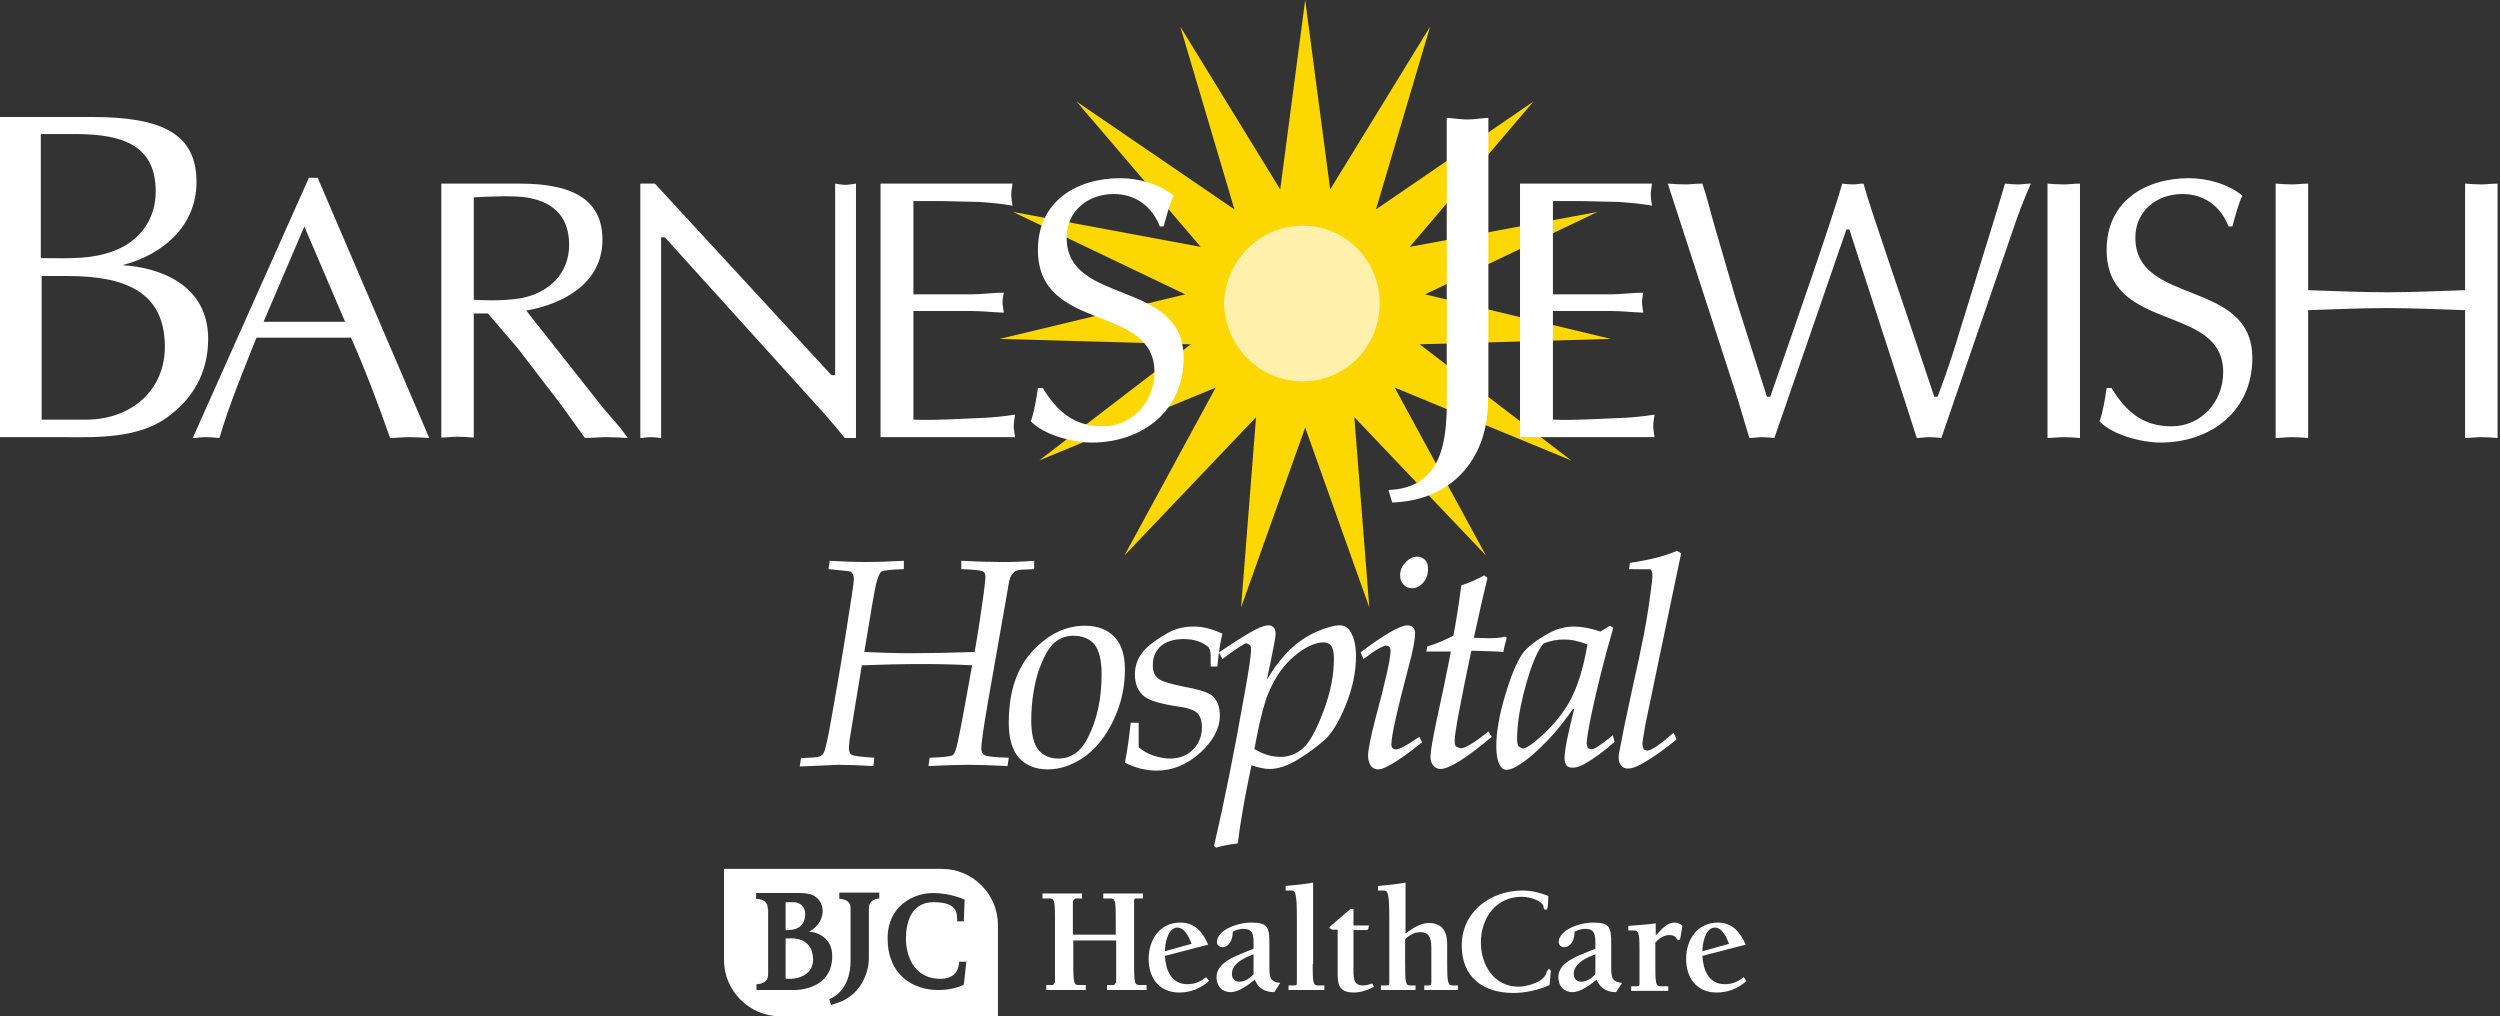
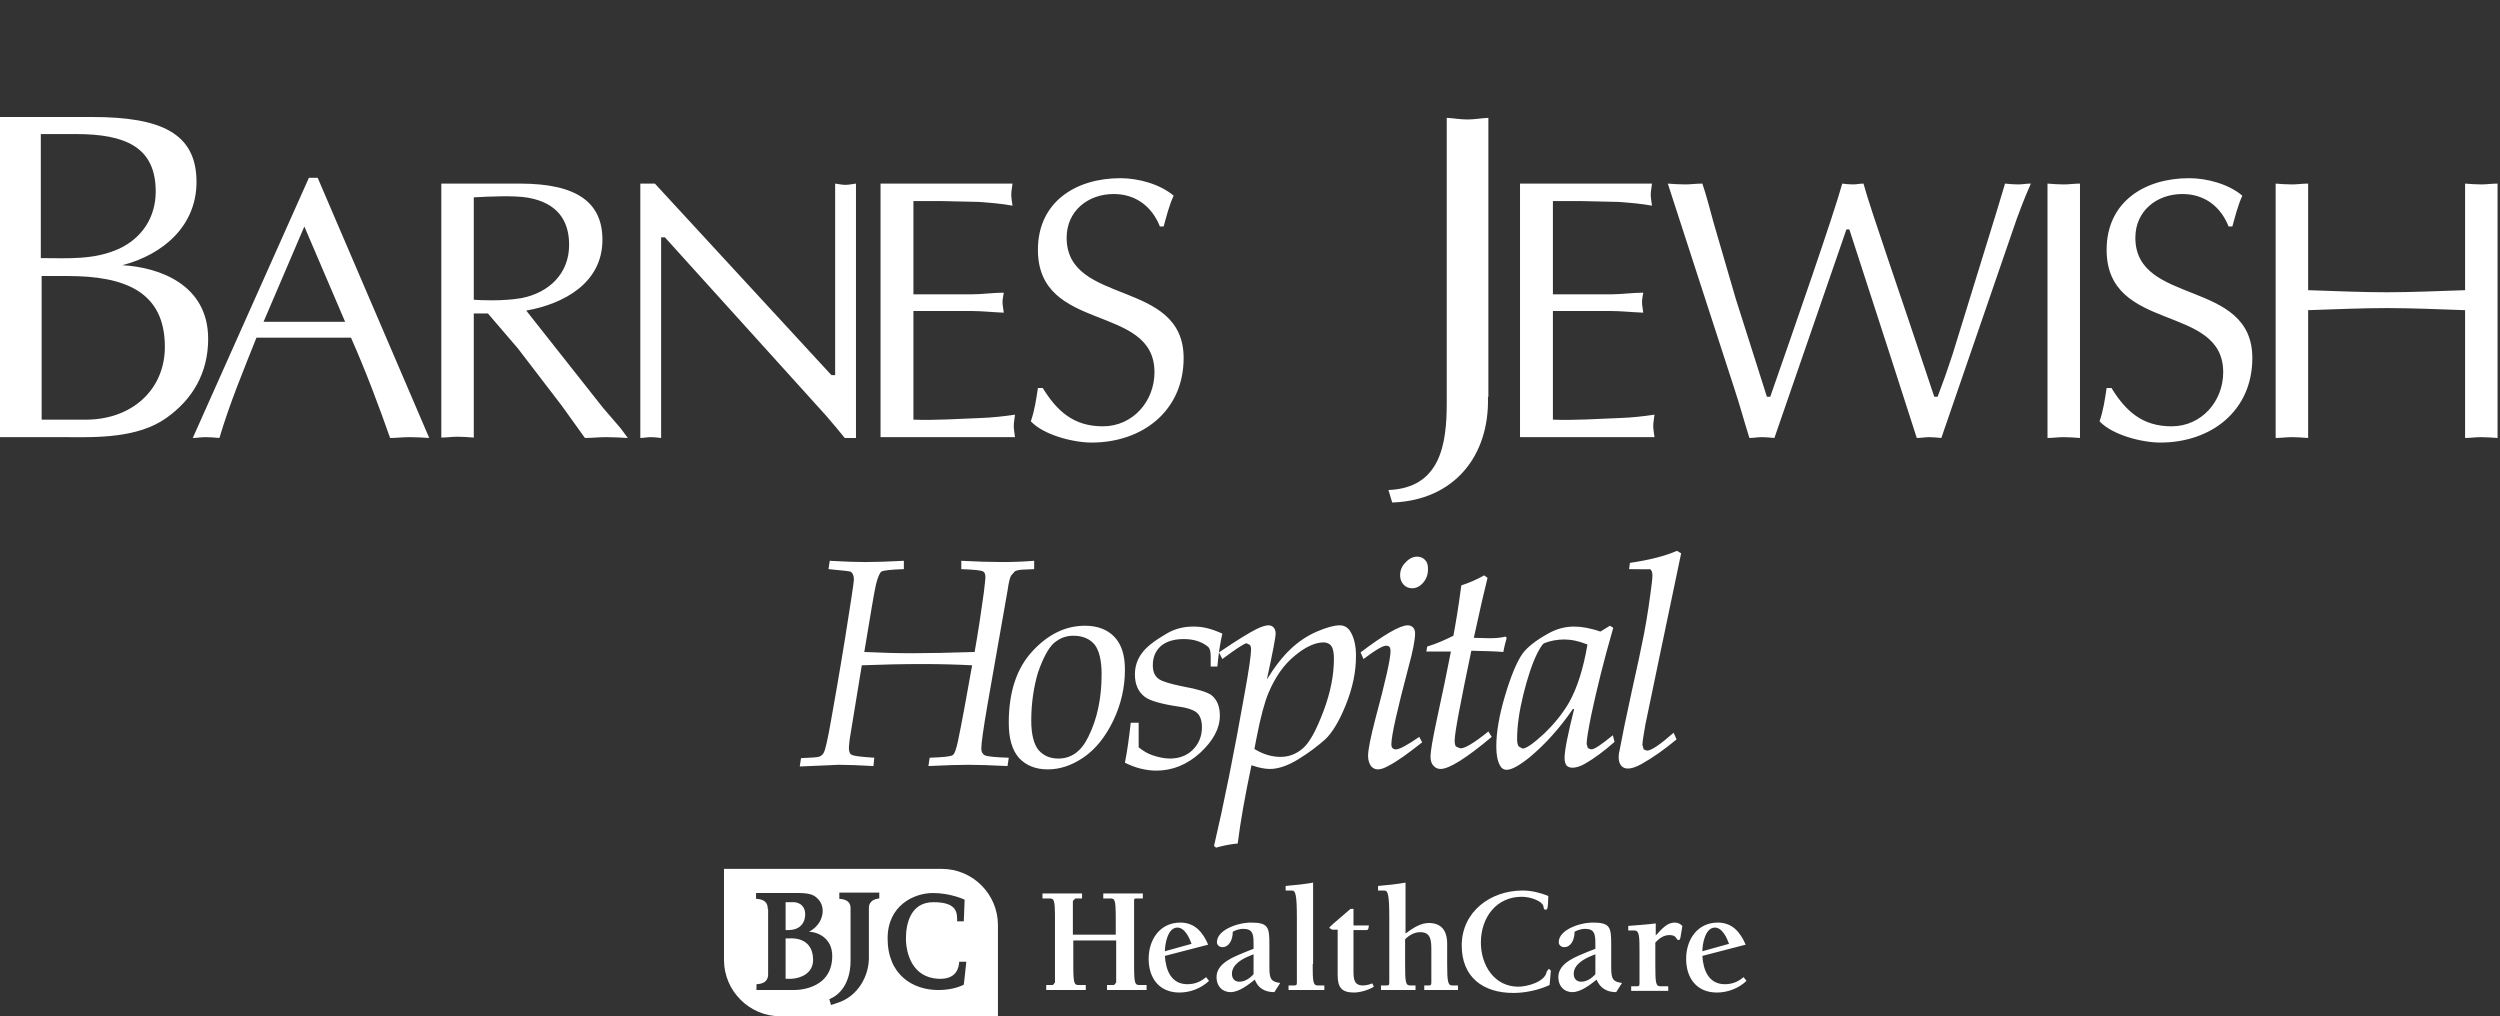
<svg xmlns="http://www.w3.org/2000/svg" width="246px" height="100px" viewBox="0 0 246 100" version="1.1">
  <rect x="0" y="0" width="246" height="100" fill="#333333" stroke="none" />
  <title>barnes_jewish_hsopital</title>
  <g id="Page-1" stroke="none" stroke-width="1" fill="none" fill-rule="evenodd">
    <g id="Artboard" transform="translate(-43, -509)">
      <g id="barnes_jewish_hsopital" transform="translate(43, 509)">
-         <polygon id="Fill-1" fill="#FDD700" points="139.697 33.88 158.501 33.347 140.229 28.964 157.19 20.852 138.714 24.293 150.881 9.996 135.395 20.606 140.721 2.622 130.889 18.64 128.431 0 125.973 18.64 116.141 2.622 121.467 20.606 105.94 9.996 118.148 24.293 99.672 20.852 116.633 28.964 98.361 33.347 117.165 33.88 102.253 45.309 119.623 38.14 110.651 54.65 123.597 41.049 122.122 59.771 128.431 42.073 134.74 59.771 133.265 41.049 146.211 54.65 137.239 38.14 154.609 45.309" />
-         <path d="M128.185,37.526 C123.966,37.526 120.565,34.125 120.442,29.865 C120.565,25.645 123.966,22.204 128.185,22.204 C132.405,22.204 135.764,25.645 135.764,29.865 C135.764,34.084 132.405,37.526 128.185,37.526" id="Fill-43" fill="#FFF1AC" />
        <path d="M31.258,17.493 L42.237,43.097 C41.54,43.056 40.967,43.015 40.311,43.015 C39.615,43.015 39,43.097 38.386,43.097 C37.321,40.066 36.01,36.542 34.535,33.224 L25.236,33.224 C23.966,36.42 22.614,39.656 21.59,43.097 C21.057,43.056 20.688,43.015 20.238,43.015 C19.787,43.015 19.377,43.097 18.968,43.097 L30.397,17.493 L31.258,17.493 Z M9.054,11.512 C15.854,11.512 19.336,13.109 19.336,17.902 C19.336,22.204 16.1,25.031 12.044,26.096 C15.649,26.301 20.483,27.98 20.483,33.347 C20.483,36.624 19.009,39.287 16.305,41.172 C13.601,43.056 9.75,43.056 6.555,43.015 L0,43.015 L0,11.512 L9.054,11.512 Z M6.678,27.161 L4.097,27.161 L4.097,41.295 L8.439,41.295 C12.986,41.295 16.223,38.345 16.223,34.125 C16.223,28.677 12.249,27.161 6.678,27.161 Z M29.947,22.286 L25.932,31.667 L33.961,31.667 L29.947,22.286 Z M7.456,13.191 L4.015,13.191 L4.015,25.399 L4.056,25.399 C6.719,25.399 9.259,25.604 11.757,24.457 C14.011,23.392 15.322,21.344 15.322,18.845 C15.322,14.461 12.331,13.191 7.456,13.191 Z M46.62,29.496 C47.153,29.537 49.488,29.66 51.331,29.332 C53.994,28.8 56.002,26.956 56.002,24.088 C56.002,21.59 54.732,19.951 51.987,19.459 C50.635,19.213 48.136,19.336 46.62,19.418 L46.62,29.496 Z M43.425,18.066 L51.168,18.066 C56.821,18.066 59.279,19.951 59.279,23.597 C59.279,27.857 55.469,29.906 51.782,30.561 L59.32,40.107 L61.082,42.155 L61.778,43.097 C61,43.056 60.344,43.015 59.648,43.015 C58.951,43.015 58.214,43.097 57.558,43.097 C56.739,41.95 56.002,40.926 55.264,39.902 L50.963,34.289 L48.013,30.848 L46.62,30.848 L46.62,43.056 C46.047,43.015 45.514,42.974 45.023,42.974 C44.49,42.974 43.916,43.056 43.425,43.056 C43.425,43.056 43.425,18.066 43.425,18.066 L43.425,18.066 Z M84.228,43.097 L83.122,43.097 C82.712,42.565 81.975,41.704 81.237,40.844 L65.424,23.351 L65.055,23.351 L65.055,43.097 C64.687,43.056 64.359,43.015 64.031,43.015 C63.662,43.015 63.335,43.097 63.007,43.097 L63.007,18.066 L64.441,18.066 L81.811,36.911 L82.179,36.911 L82.179,18.066 C82.507,18.107 82.835,18.189 83.204,18.189 C83.531,18.189 83.859,18.107 84.228,18.066 L84.228,43.097 Z M89.881,28.964 L95.535,28.964 C96.641,28.964 97.706,28.8 98.771,28.8 C98.73,29.086 98.648,29.414 98.648,29.742 C98.648,30.029 98.73,30.356 98.771,30.766 C97.665,30.725 96.6,30.602 95.535,30.602 L89.881,30.602 L89.881,41.295 C92.093,41.376 94.306,41.213 96.518,41.131 C97.665,41.09 98.771,40.967 99.877,40.803 C99.836,41.213 99.754,41.54 99.754,41.909 C99.754,42.278 99.836,42.646 99.877,43.015 L86.645,43.015 L86.645,18.066 L99.631,18.066 C99.59,18.476 99.508,18.804 99.508,19.132 C99.508,19.5 99.59,19.91 99.631,20.238 C98.525,20.033 97.419,19.951 96.354,19.869 L92.708,19.787 L89.881,19.787 L89.881,28.964 Z M102.581,38.14 C104.015,40.475 105.653,41.95 108.521,41.95 C111.471,41.95 113.601,39.492 113.601,36.624 C113.601,29.824 102.13,32.814 102.13,24.58 C102.13,19.869 105.858,17.534 110.242,17.534 C112.003,17.534 114.134,18.107 115.485,19.254 C115.035,20.238 114.789,21.262 114.502,22.286 L114.134,22.286 C113.355,20.32 111.757,19.091 109.586,19.091 C107.046,19.091 104.957,20.77 104.957,23.392 C104.957,30.111 116.469,27.407 116.469,35.231 C116.469,40.434 112.413,43.548 107.415,43.548 C105.612,43.548 102.704,42.81 101.434,41.458 C101.803,40.393 101.966,39.287 102.13,38.181 L102.581,38.181 L102.581,38.14 Z M152.806,28.964 L158.46,28.964 C159.566,28.964 160.631,28.8 161.696,28.8 C161.655,29.086 161.573,29.414 161.573,29.742 C161.573,30.029 161.655,30.356 161.696,30.766 C160.59,30.725 159.525,30.602 158.46,30.602 L152.806,30.602 L152.806,41.295 C155.018,41.376 157.231,41.213 159.443,41.131 C160.59,41.09 161.696,40.967 162.802,40.803 C162.761,41.213 162.679,41.54 162.679,41.909 C162.679,42.278 162.761,42.646 162.802,43.015 L149.57,43.015 L149.57,18.066 L162.556,18.066 C162.515,18.476 162.433,18.804 162.433,19.132 C162.433,19.5 162.515,19.91 162.556,20.238 C161.45,20.033 160.344,19.951 159.279,19.869 L155.633,19.787 L152.806,19.787 L152.806,28.964 Z M164.113,18.066 C164.646,18.107 165.26,18.148 165.834,18.148 C166.325,18.148 166.899,18.066 167.513,18.066 C167.923,19.254 168.251,20.606 168.619,21.917 L170.791,29.373 L173.863,39.041 L174.191,39.041 C176.526,32.364 180.418,21.18 181.278,18.066 C181.606,18.107 181.975,18.148 182.343,18.148 C182.671,18.148 182.999,18.066 183.367,18.066 C184.064,20.647 187.014,29.005 190.332,39.041 L190.66,39.041 C191.192,37.649 191.684,36.256 192.134,34.863 L196.395,21.057 L197.296,18.066 C197.706,18.107 198.156,18.148 198.566,18.148 C198.976,18.148 199.385,18.066 199.836,18.066 C199.181,19.541 198.566,21.139 198.034,22.737 L191.028,43.097 C190.578,43.056 190.209,43.015 189.84,43.015 C189.431,43.015 189.021,43.097 188.611,43.097 C188.161,41.663 184.31,29.742 181.975,22.573 L181.688,22.573 L174.601,43.097 C174.15,43.056 173.74,43.015 173.372,43.015 C172.921,43.015 172.552,43.097 172.143,43.097 C171.61,41.417 171.2,39.861 170.668,38.263 L164.113,18.066 Z M201.475,18.066 C202.007,18.107 202.54,18.148 203.073,18.148 C203.605,18.148 204.097,18.066 204.67,18.066 L204.67,43.097 C204.097,43.056 203.564,43.015 203.073,43.015 C202.54,43.015 201.966,43.097 201.475,43.097 L201.475,18.066 Z M207.743,38.14 C209.177,40.475 210.815,41.95 213.683,41.95 C216.633,41.95 218.763,39.492 218.763,36.624 C218.763,29.824 207.292,32.814 207.292,24.58 C207.292,19.869 211.02,17.534 215.404,17.534 C217.165,17.534 219.295,18.107 220.647,19.254 C220.197,20.238 219.951,21.262 219.664,22.286 L219.295,22.286 C218.517,20.32 216.919,19.091 214.748,19.091 C212.208,19.091 210.119,20.77 210.119,23.392 C210.119,30.111 221.63,27.407 221.63,35.231 C221.63,40.434 217.575,43.548 212.577,43.548 C210.774,43.548 207.866,42.81 206.596,41.458 C206.964,40.393 207.128,39.287 207.292,38.181 L207.743,38.181 L207.743,38.14 Z M242.565,18.066 C243.097,18.107 243.63,18.148 244.162,18.148 C244.654,18.148 245.186,18.066 245.76,18.066 L245.76,43.097 C245.186,43.056 244.654,43.015 244.162,43.015 C243.589,43.015 243.056,43.097 242.565,43.097 L242.565,30.52 C239.984,30.438 237.444,30.315 234.863,30.315 C232.282,30.315 229.783,30.438 227.12,30.52 L227.12,43.097 C226.546,43.056 226.014,43.015 225.522,43.015 C224.99,43.015 224.416,43.097 223.925,43.097 L223.925,18.066 C224.457,18.107 224.99,18.148 225.522,18.148 C226.014,18.148 226.546,18.066 227.12,18.066 L227.12,28.554 C229.742,28.636 232.323,28.759 234.863,28.759 C237.403,28.759 239.943,28.636 242.565,28.554 L242.565,18.066 Z M146.415,39.041 C146.579,44.9 143.056,49.242 136.993,49.447 L136.624,48.218 C141.745,48.013 142.36,43.712 142.36,39.656 L142.36,11.594 C143.015,11.635 143.712,11.757 144.408,11.757 C145.063,11.757 145.719,11.635 146.456,11.594 L146.456,39.041 L146.415,39.041 Z M131.831,61.532 C132.282,61.532 132.61,61.737 132.855,62.106 C133.265,62.761 133.429,63.58 133.429,64.564 C133.429,66.12 133.101,67.677 132.446,69.316 C131.79,70.955 131.094,72.102 130.397,72.757 C129.66,73.413 128.8,74.068 127.735,74.723 C126.669,75.379 125.727,75.666 124.949,75.666 C124.457,75.666 123.843,75.543 123.146,75.297 C122.491,78.41 122.04,80.95 121.794,82.999 C120.934,83.081 120.238,83.245 119.664,83.408 L119.459,83.245 C120.401,79.23 121.426,74.15 122.491,68.128 C122.9,65.875 123.105,64.441 123.105,63.908 C123.105,63.703 123.064,63.54 122.982,63.458 L122.655,63.294 C122.409,63.335 121.59,63.867 120.279,64.85 L119.951,64.195 C121.753,62.966 122.982,62.229 123.638,61.901 C124.129,61.655 124.539,61.532 124.826,61.532 C125.031,61.532 125.195,61.614 125.317,61.737 C125.44,61.86 125.522,62.065 125.522,62.351 C125.522,62.72 125.236,64.195 124.662,66.858 C125.44,65.588 126.219,64.605 126.997,63.867 C127.776,63.13 128.636,62.556 129.578,62.147 C130.52,61.737 131.299,61.532 131.831,61.532 Z M117.411,61.655 C117.862,61.655 118.353,61.696 118.804,61.819 C119.295,61.942 119.746,62.106 120.279,62.351 C120.074,63.212 119.91,64.277 119.787,65.588 L119.132,65.588 L119.132,64.564 C119.132,64.113 119.05,63.785 118.845,63.621 C118.23,63.13 117.452,62.884 116.469,62.884 C115.485,62.884 114.748,63.13 114.215,63.58 C113.683,64.072 113.437,64.687 113.437,65.465 C113.437,66.12 113.642,66.571 114.093,66.858 C114.42,67.063 115.199,67.308 116.428,67.554 C117.821,67.8 118.722,68.087 119.172,68.374 C119.746,68.824 120.033,69.48 120.033,70.422 C120.033,71.692 119.377,72.88 118.107,74.068 C116.796,75.256 115.363,75.83 113.765,75.83 C113.232,75.83 112.741,75.748 112.208,75.625 C111.717,75.502 111.184,75.297 110.692,75.051 C110.938,73.822 111.102,72.552 111.266,71.118 L112.044,71.118 L112.044,73.535 C112.495,73.904 112.986,74.191 113.519,74.355 C114.052,74.519 114.584,74.642 115.117,74.642 C116.018,74.642 116.796,74.355 117.37,73.781 C117.943,73.208 118.271,72.47 118.271,71.569 C118.271,70.914 118.107,70.463 117.821,70.176 C117.534,69.889 116.878,69.644 115.936,69.521 C114.256,69.275 113.15,68.947 112.659,68.578 C112.003,68.087 111.676,67.349 111.676,66.366 C111.676,65.629 111.88,64.932 112.331,64.318 C112.782,63.662 113.601,63.048 114.789,62.351 C115.608,61.86 116.51,61.655 117.411,61.655 Z M106.76,61.573 C107.989,61.573 108.972,61.942 109.668,62.679 C110.365,63.417 110.692,64.482 110.692,65.875 C110.692,67.636 110.324,69.275 109.545,70.914 C108.767,72.511 107.825,73.699 106.637,74.519 C105.449,75.338 104.261,75.707 103.113,75.707 C101.925,75.707 100.983,75.338 100.287,74.601 C99.59,73.822 99.263,72.675 99.263,71.118 C99.263,68.087 100.041,65.752 101.598,64.072 C103.154,62.392 104.875,61.573 106.76,61.573 Z M101.762,55.182 L101.762,56.002 L100.86,56.043 C100.369,56.043 100.041,56.125 99.877,56.206 L99.508,56.616 C99.385,56.78 99.263,57.272 99.14,58.132 L98.116,63.949 L97.173,69.316 C96.764,71.692 96.559,73.167 96.559,73.658 C96.559,73.986 96.682,74.191 96.887,74.314 C97.132,74.437 97.911,74.519 99.263,74.56 L99.14,75.379 C97.501,75.297 96.231,75.256 95.289,75.256 C94.347,75.256 93.036,75.297 91.356,75.379 L91.479,74.56 C92.79,74.519 93.527,74.437 93.732,74.314 C93.937,74.191 94.101,73.699 94.265,72.921 C94.633,71.159 95.084,68.701 95.658,65.465 C94.06,65.383 92.421,65.342 90.782,65.342 C88.898,65.342 86.891,65.383 84.801,65.465 L83.613,72.716 C83.572,73.126 83.531,73.413 83.531,73.576 C83.531,73.945 83.613,74.191 83.818,74.273 C84.023,74.396 84.76,74.478 86.03,74.56 L85.948,75.379 C84.515,75.297 83.367,75.256 82.507,75.256 C81.852,75.297 80.541,75.338 78.697,75.42 L78.82,74.601 C79.885,74.56 80.5,74.519 80.664,74.437 C80.828,74.355 80.991,74.232 81.073,74.027 C81.196,73.822 81.442,72.798 81.77,70.914 C82.098,69.07 82.589,66.325 83.163,62.761 C83.736,59.197 84.023,57.272 84.023,57.026 C84.023,56.616 83.9,56.37 83.695,56.247 C83.572,56.206 82.835,56.125 81.524,56.002 L81.647,55.182 C83.04,55.264 84.228,55.305 85.129,55.305 C86.153,55.305 87.423,55.264 88.939,55.182 L88.939,56.002 C87.669,56.043 86.932,56.125 86.727,56.247 C86.563,56.37 86.358,56.821 86.194,57.517 C86.03,58.214 85.662,60.426 85.047,64.154 C86.727,64.236 88.283,64.277 89.717,64.277 C91.356,64.277 93.445,64.236 95.903,64.154 C96.272,62.065 96.559,60.139 96.805,58.337 C96.887,57.517 96.968,57.026 96.968,56.821 C96.968,56.493 96.887,56.288 96.682,56.206 C96.518,56.125 95.78,56.043 94.592,56.002 L94.592,55.182 C96.108,55.264 97.46,55.305 98.648,55.305 C99.672,55.305 100.737,55.264 101.762,55.182 Z M105.612,62.556 C104.875,62.556 104.261,62.802 103.687,63.294 C103.154,63.785 102.622,64.769 102.13,66.202 C101.721,67.595 101.475,69.193 101.475,70.914 C101.475,72.224 101.721,73.208 102.171,73.781 C102.663,74.355 103.318,74.642 104.138,74.642 C105.408,74.642 106.391,73.945 107.087,72.511 C107.989,70.709 108.398,68.66 108.398,66.325 C108.398,64.973 108.152,63.99 107.702,63.417 C107.21,62.843 106.514,62.556 105.612,62.556 Z M130.234,63.212 C129.414,63.212 128.431,63.662 127.407,64.523 C126.342,65.383 125.481,66.612 124.826,68.169 C124.457,69.029 124.048,70.504 123.638,72.634 L123.433,73.699 C124.293,74.232 125.154,74.478 126.014,74.478 C126.833,74.478 127.571,74.191 128.226,73.617 C128.882,73.044 129.537,71.815 130.234,69.971 C130.93,68.128 131.258,66.407 131.258,64.81 C131.258,64.236 131.176,63.826 131.012,63.58 C130.848,63.335 130.561,63.212 130.234,63.212 Z M158.419,61.573 L158.746,61.778 C157.804,65.014 157.108,67.882 156.575,70.381 C156.288,71.815 156.125,72.757 156.125,73.208 L156.247,73.617 L156.575,73.74 C156.903,73.74 157.599,73.249 158.705,72.347 L158.869,73.003 C157.845,73.904 156.862,74.642 155.92,75.174 C155.469,75.42 155.059,75.543 154.732,75.543 C154.486,75.543 154.281,75.461 154.158,75.338 C154.035,75.174 153.953,74.928 153.953,74.601 C153.953,73.822 154.281,72.224 154.896,69.766 L154.773,69.766 C153.421,71.733 151.987,73.29 150.512,74.519 C149.488,75.338 148.751,75.748 148.259,75.748 C147.972,75.748 147.767,75.625 147.603,75.338 C147.358,74.887 147.235,74.273 147.235,73.454 C147.235,72.061 147.522,70.381 148.095,68.456 C148.669,66.53 149.242,65.137 149.816,64.318 C150.266,63.703 151.127,63.007 152.397,62.311 C153.216,61.86 154.035,61.655 154.896,61.655 C155.264,61.655 155.674,61.696 156.125,61.778 C156.534,61.86 157.026,61.983 157.476,62.147 L158.419,61.573 Z M138.509,61.532 C138.755,61.532 138.918,61.614 139.041,61.737 C139.164,61.86 139.246,62.065 139.246,62.311 C139.246,62.925 139.041,64.031 138.591,65.67 C137.485,69.848 136.911,72.388 136.911,73.249 C136.911,73.576 137.075,73.74 137.362,73.74 C137.689,73.74 138.468,73.331 139.656,72.511 L139.943,73.044 C138.591,74.109 137.485,74.928 136.583,75.379 C136.215,75.584 135.887,75.707 135.559,75.707 C135.313,75.707 135.068,75.584 134.904,75.379 C134.74,75.133 134.617,74.805 134.617,74.396 C134.617,73.781 134.863,72.552 135.354,70.668 C136.338,67.022 136.829,64.81 136.829,64.072 C136.829,63.703 136.706,63.54 136.419,63.54 C136.133,63.499 135.354,63.949 134.166,64.85 L133.88,64.195 C136.215,62.433 137.771,61.532 138.509,61.532 Z M146.047,56.616 L146.374,56.862 C146.129,57.804 145.678,59.771 145.023,62.761 L146.538,62.802 C147.153,62.802 147.685,62.761 148.136,62.638 L148.259,62.761 C148.136,63.212 148.013,63.662 147.931,64.154 C146.989,64.072 145.924,64.072 144.777,64.031 C143.712,69.152 143.138,72.102 143.138,72.88 C143.138,73.126 143.179,73.331 143.261,73.454 L143.63,73.617 C143.998,73.74 144.982,73.167 146.456,71.979 L146.784,72.511 C144.285,74.601 142.605,75.666 141.745,75.666 C141.458,75.666 141.213,75.543 141.049,75.338 C140.844,75.133 140.762,74.805 140.762,74.437 C140.762,73.945 140.967,72.757 141.376,70.832 C141.95,68.21 142.401,65.998 142.769,64.113 L140.352,64.113 L140.434,63.621 C141.376,63.335 142.196,62.966 143.015,62.556 C143.22,61.45 143.507,59.812 143.794,57.599 C144.572,57.354 145.309,57.026 146.047,56.616 Z M153.953,62.925 C153.216,62.925 152.56,63.048 151.946,63.294 C151.782,63.376 151.577,63.703 151.29,64.236 C150.758,65.301 150.307,66.694 149.898,68.333 C149.488,70.012 149.283,71.446 149.283,72.716 C149.283,73.044 149.324,73.29 149.447,73.454 L149.816,73.658 C150.184,73.658 150.881,73.167 151.946,72.184 C152.97,71.2 153.789,70.176 154.404,69.111 C155.182,67.718 155.797,65.834 156.206,63.417 C155.797,63.253 155.387,63.13 155.018,63.048 C154.65,62.966 154.281,62.925 153.953,62.925 Z M139.451,54.773 C139.779,54.773 140.025,54.896 140.229,55.1 C140.434,55.305 140.516,55.592 140.516,56.002 C140.516,56.534 140.352,56.985 140.025,57.354 C139.697,57.722 139.328,57.886 138.959,57.886 C138.632,57.886 138.345,57.763 138.14,57.558 C137.894,57.313 137.771,56.985 137.771,56.616 C137.771,56.125 137.935,55.715 138.304,55.346 C138.632,54.977 139.041,54.773 139.451,54.773 Z M160.303,56.002 L160.385,55.387 C162.351,55.1 163.908,54.691 165.014,54.199 L165.424,54.445 L163.703,62.679 L163.417,64.031 L161.901,71.323 C161.737,72.306 161.614,72.962 161.614,73.29 L161.737,73.74 L162.065,73.863 C162.474,73.863 163.335,73.29 164.687,72.102 L164.973,72.757 C163.785,73.74 162.638,74.56 161.532,75.174 C160.959,75.502 160.508,75.625 160.18,75.625 C159.934,75.625 159.689,75.543 159.525,75.338 C159.361,75.133 159.279,74.887 159.279,74.519 C159.279,74.396 159.279,74.191 159.361,73.863 L159.853,71.364 C160.385,68.865 160.836,66.735 161.245,64.932 L161.532,63.54 C161.86,62.024 162.147,60.344 162.392,58.501 C162.515,57.599 162.597,56.985 162.597,56.616 C162.597,56.288 162.515,56.084 162.351,56.002 C162.27,56.043 161.573,56.002 160.303,56.002 M111.594,94.879 L111.594,88.652 C111.594,88.488 111.594,88.406 111.798,88.406 L112.454,88.406 L112.454,87.915 L108.562,87.915 L108.562,88.406 L109.218,88.406 C109.709,88.406 109.791,88.488 109.791,90.455 L109.791,91.971 L105.571,91.971 L105.571,88.652 L105.817,88.406 L106.473,88.406 L106.473,87.915 L102.581,87.915 L102.581,88.406 L103.236,88.406 C103.728,88.406 103.81,88.488 103.81,90.455 L103.81,96.682 L103.605,96.927 L102.95,96.927 L102.95,97.419 L106.841,97.419 L106.841,96.927 L106.186,96.927 C105.694,96.927 105.612,96.846 105.612,94.879 L105.612,92.544 L109.832,92.544 L109.832,96.682 L109.627,96.927 L108.931,96.927 L108.931,97.419 L112.823,97.419 L112.823,96.927 L112.167,96.927 C111.676,96.927 111.594,96.846 111.594,94.879 M115.854,91.274 C116.592,91.274 117.042,92.298 117.247,92.872 L114.748,93.568 L114.625,93.609 C114.625,92.872 114.912,91.274 115.854,91.274 M116.837,96.846 C115.24,96.846 114.707,95.453 114.625,94.06 L118.886,92.954 C118.353,91.725 117.575,90.782 116.141,90.782 C114.134,90.782 113.027,92.462 113.027,94.347 C113.027,96.231 114.052,97.665 116.059,97.665 C117.124,97.665 118.189,97.255 118.968,96.518 L118.681,96.149 C118.148,96.6 117.575,96.846 116.837,96.846 M123.351,95.862 C122.982,96.272 122.491,96.6 121.958,96.6 C121.467,96.6 121.221,96.272 121.221,95.821 C121.221,94.92 122.204,94.347 123.064,94.019 L123.351,93.896 L123.351,95.862 Z M124.908,95.166 L124.908,92.872 C124.908,91.233 124.785,90.782 123.105,90.782 C121.753,90.782 119.746,91.52 119.746,92.708 C119.746,92.995 119.992,93.2 120.279,93.2 C120.934,93.2 121.303,92.503 121.303,91.684 C121.59,91.52 121.999,91.397 122.327,91.397 C123.31,91.397 123.351,91.971 123.351,92.913 L123.351,93.363 L122.614,93.65 C121.549,94.101 119.705,94.715 119.705,96.149 C119.705,97.009 120.238,97.624 121.098,97.624 C121.917,97.624 122.859,96.887 123.474,96.395 C123.925,97.583 124.99,97.624 125.399,97.624 L125.973,96.723 C125.072,96.6 124.908,96.354 124.908,95.166 L124.908,95.166 Z M129.168,94.879 L129.209,94.879 L129.209,86.85 C128.308,87.014 127.407,87.095 126.506,87.177 L126.506,87.628 L127.12,87.628 C127.489,87.628 127.612,88.038 127.612,90.373 L127.612,96.723 C127.612,96.968 127.489,96.968 127.325,96.968 L126.792,96.968 L126.792,97.419 L130.315,97.419 L130.315,96.968 L129.66,96.968 C129.209,96.968 129.168,96.6 129.168,94.879 M134.125,96.968 C133.265,96.968 133.183,96.395 133.183,95.535 L133.183,91.52 L134.371,91.52 C134.576,91.52 134.658,91.52 134.699,91.069 L133.183,91.069 L133.183,89.431 L132.896,89.431 C131.094,90.987 130.807,91.192 130.807,91.315 L131.094,91.479 L131.626,91.479 L131.626,95.944 C131.626,97.132 131.995,97.665 133.224,97.665 C133.839,97.665 134.658,97.419 135.191,97.091 L135.027,96.764 C134.74,96.887 134.412,96.968 134.125,96.968 M142.401,94.879 L142.401,92.872 C142.401,91.52 141.786,90.823 140.598,90.823 C139.833,90.823 139.107,91.26 138.304,91.859 L138.304,86.85 C137.403,87.014 136.501,87.095 135.6,87.177 L135.6,87.628 L136.215,87.628 C136.583,87.628 136.706,88.038 136.706,90.373 L136.706,96.723 C136.706,96.968 136.583,96.968 136.419,96.968 L135.887,96.968 L135.887,97.419 L139.287,97.419 L139.287,96.968 L138.755,96.968 C138.304,96.968 138.263,96.6 138.263,94.879 L138.263,92.421 C138.673,92.011 139.205,91.725 139.738,91.725 C140.844,91.725 140.844,92.585 140.844,93.609 L140.844,96.723 C140.844,96.968 140.721,96.968 140.557,96.968 L140.147,96.968 L140.147,97.419 L143.466,97.419 L143.466,96.968 L142.892,96.968 C142.483,96.968 142.401,96.6 142.401,94.879 M152.192,95.617 C152.028,96.641 150.225,97.091 149.406,97.091 C147.03,97.091 145.719,94.961 145.719,92.749 C145.719,90.291 147.235,88.243 149.734,88.243 C150.676,88.243 151.741,88.693 151.864,89.144 C151.905,89.431 151.946,89.512 152.069,89.512 C152.274,89.512 152.315,89.472 152.356,88.161 C151.536,87.833 150.676,87.628 149.816,87.628 C146.661,87.628 143.834,89.717 143.834,93.036 C143.834,96.149 145.924,97.706 148.914,97.706 C150.102,97.706 151.413,97.419 152.478,96.927 C152.56,95.944 152.601,95.617 152.601,95.494 L152.397,95.33 L152.192,95.617 Z M156.985,95.862 C156.616,96.272 156.125,96.6 155.592,96.6 C155.1,96.6 154.855,96.272 154.855,95.821 C154.855,94.92 155.838,94.347 156.698,94.019 L156.985,93.896 L156.985,95.862 Z M158.542,95.166 L158.542,92.872 C158.542,91.233 158.419,90.782 156.739,90.782 C155.387,90.782 153.38,91.52 153.38,92.708 C153.38,92.995 153.626,93.2 153.912,93.2 C154.568,93.2 154.937,92.503 154.937,91.684 C155.223,91.52 155.633,91.397 155.961,91.397 C156.944,91.397 156.985,91.971 156.985,92.913 L156.985,93.363 L156.247,93.65 C155.182,94.101 153.339,94.715 153.339,96.149 C153.339,97.009 153.871,97.624 154.732,97.624 C155.551,97.624 156.493,96.887 157.108,96.395 C157.599,97.583 158.624,97.624 159.033,97.624 L159.607,96.723 C158.705,96.6 158.542,96.354 158.542,95.166 L158.542,95.166 Z M162.925,92.047 L162.925,90.864 C162.024,90.987 161.122,91.028 160.221,91.11 L160.221,91.561 L160.836,91.561 C161.327,91.561 161.327,92.216 161.327,93.732 L161.327,96.805 C161.327,97.05 161.204,97.05 161.041,97.05 L160.508,97.05 L160.508,97.501 L164.154,97.501 L164.154,97.05 L163.376,97.05 C162.925,97.05 162.884,96.682 162.884,94.961 L162.884,92.749 C163.253,92.339 163.703,92.011 164.277,92.011 C165.055,92.011 164.891,92.503 165.178,92.503 C165.301,92.503 165.342,92.38 165.383,92.093 L165.547,91.11 C165.342,90.905 165.096,90.782 164.81,90.782 C164.061,90.782 163.613,91.315 162.925,92.047 M168.742,91.274 C169.48,91.274 169.93,92.298 170.135,92.872 L167.636,93.568 L167.513,93.609 C167.513,92.872 167.8,91.274 168.742,91.274 L168.742,91.274 Z M171.569,96.149 C171.036,96.6 170.463,96.846 169.726,96.846 C168.128,96.846 167.595,95.453 167.513,94.06 L171.774,92.954 C171.241,91.725 170.463,90.782 169.029,90.782 C167.022,90.782 165.916,92.462 165.916,94.347 C165.916,96.231 166.94,97.665 168.947,97.665 C170.012,97.665 171.077,97.255 171.856,96.518 L171.569,96.149 Z M80.008,94.388 C79.967,92.093 77.714,92.339 77.714,92.339 L77.304,92.339 L77.304,96.313 L77.878,96.313 C78.779,96.272 80.049,95.78 80.008,94.388 L80.008,94.388 Z M77.345,91.52 L77.55,91.52 C79.353,91.52 79.23,89.922 79.23,89.922 C79.189,88.775 78.124,88.775 78.124,88.775 L77.304,88.775 L77.304,91.52 L77.345,91.52 Z M75.543,89.431 C75.543,89.185 75.543,88.488 74.396,88.447 L74.396,87.874 L78.697,87.874 C78.82,87.874 79.68,87.874 80.131,88.161 C80.705,88.529 80.991,89.103 80.95,89.758 C80.828,91.151 79.599,91.684 79.599,91.684 C80.377,91.684 81.893,92.257 81.893,94.06 C81.893,97.583 78.042,97.419 78.042,97.419 L74.437,97.419 L74.437,96.846 C75.584,96.805 75.584,96.067 75.584,95.862 L75.584,89.431 L75.543,89.431 Z M82.548,88.447 C83.777,88.488 83.695,89.267 83.695,89.431 L83.695,94.592 C83.695,95.658 83.367,97.583 81.606,98.32 L81.77,98.894 C81.934,98.853 82.138,98.771 82.384,98.689 C84.392,98.075 85.58,96.026 85.498,94.019 L85.498,89.39 C85.498,89.226 85.457,88.529 86.522,88.406 L86.522,87.833 L82.589,87.833 L82.589,88.447 L82.548,88.447 Z M94.388,94.633 C94.347,95.166 94.183,96.395 92.339,96.313 C89.717,96.19 89.144,93.732 89.144,92.339 C89.144,90.905 89.594,88.775 91.848,88.775 C94.224,88.775 94.183,89.84 94.183,90.66 L94.838,90.66 L94.92,88.529 C94.92,88.529 93.568,87.874 91.807,87.874 C89.922,87.874 87.341,89.103 87.341,92.339 C87.341,95.944 89.84,97.419 92.339,97.419 C93.937,97.419 94.838,96.887 94.838,96.887 C94.838,96.887 95.043,95.166 95.084,94.633 L94.388,94.633 Z M98.197,91.028 L98.197,100 L76.772,100 C73.74,100 71.241,97.501 71.241,94.469 L71.241,85.498 L92.667,85.498 C95.739,85.498 98.197,87.997 98.197,91.028 L98.197,91.028 Z" id="Combined-Shape" fill="#FFFFFF" />
      </g>
    </g>
  </g>
</svg>